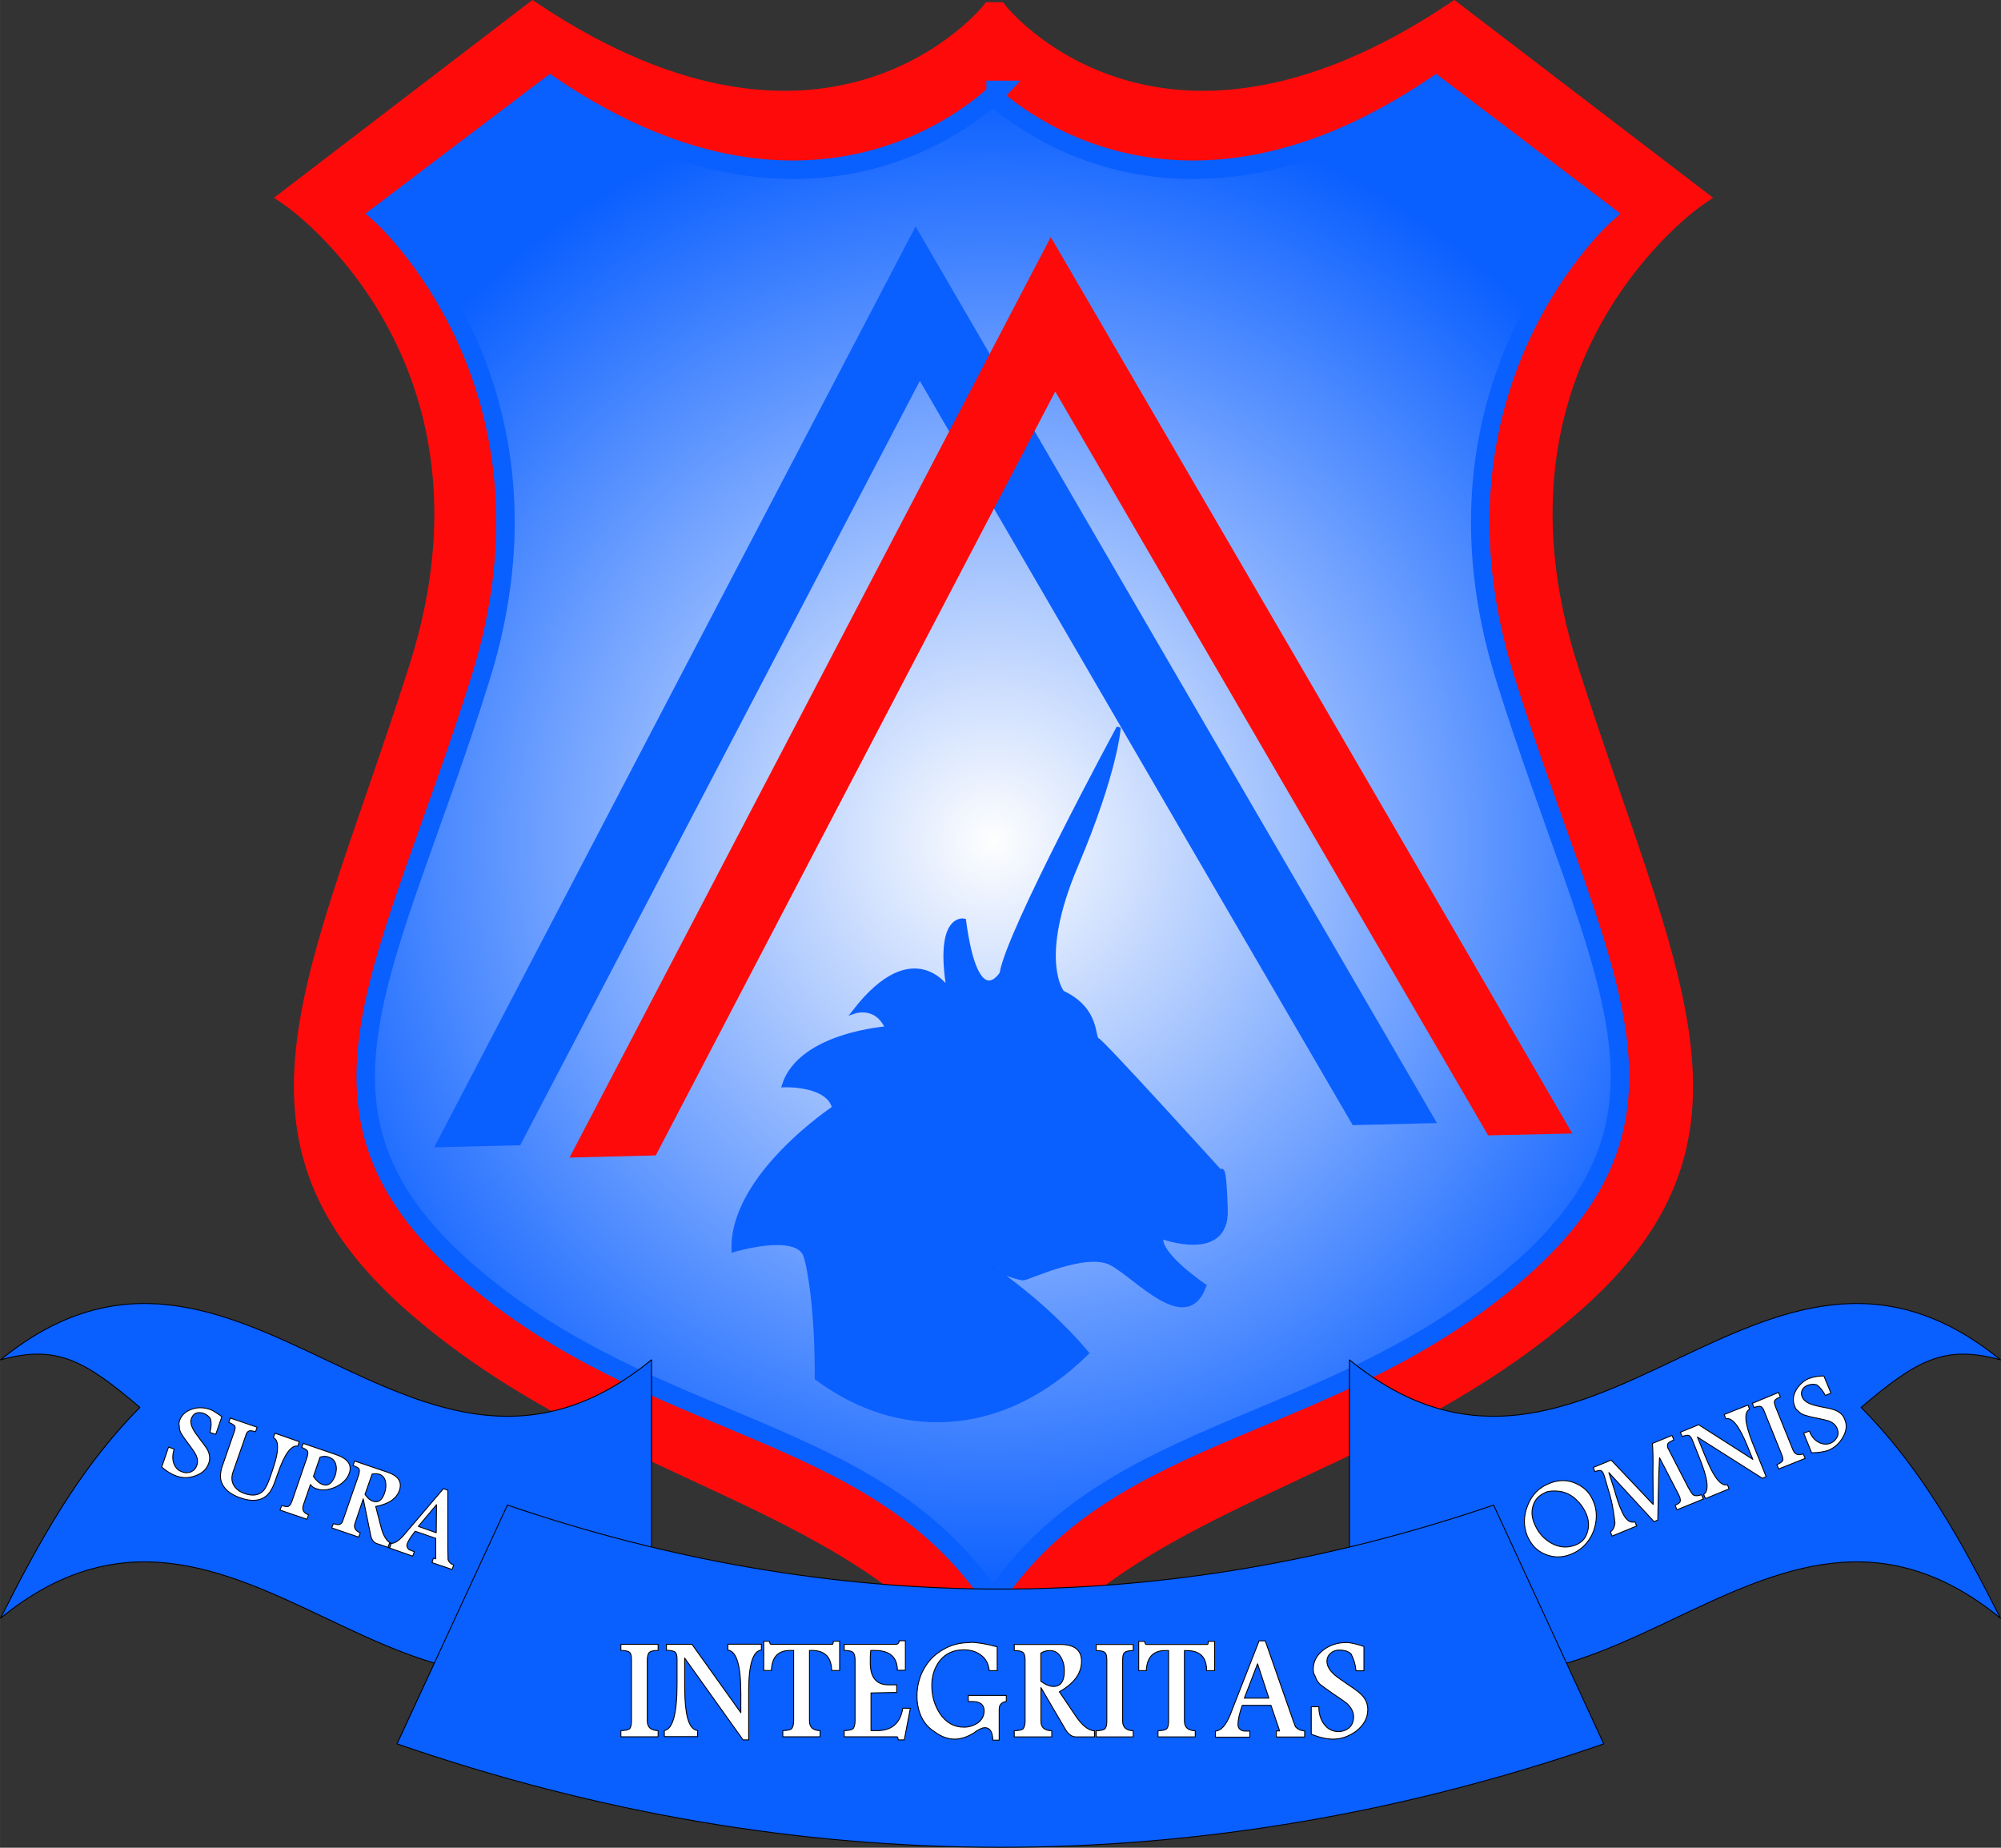
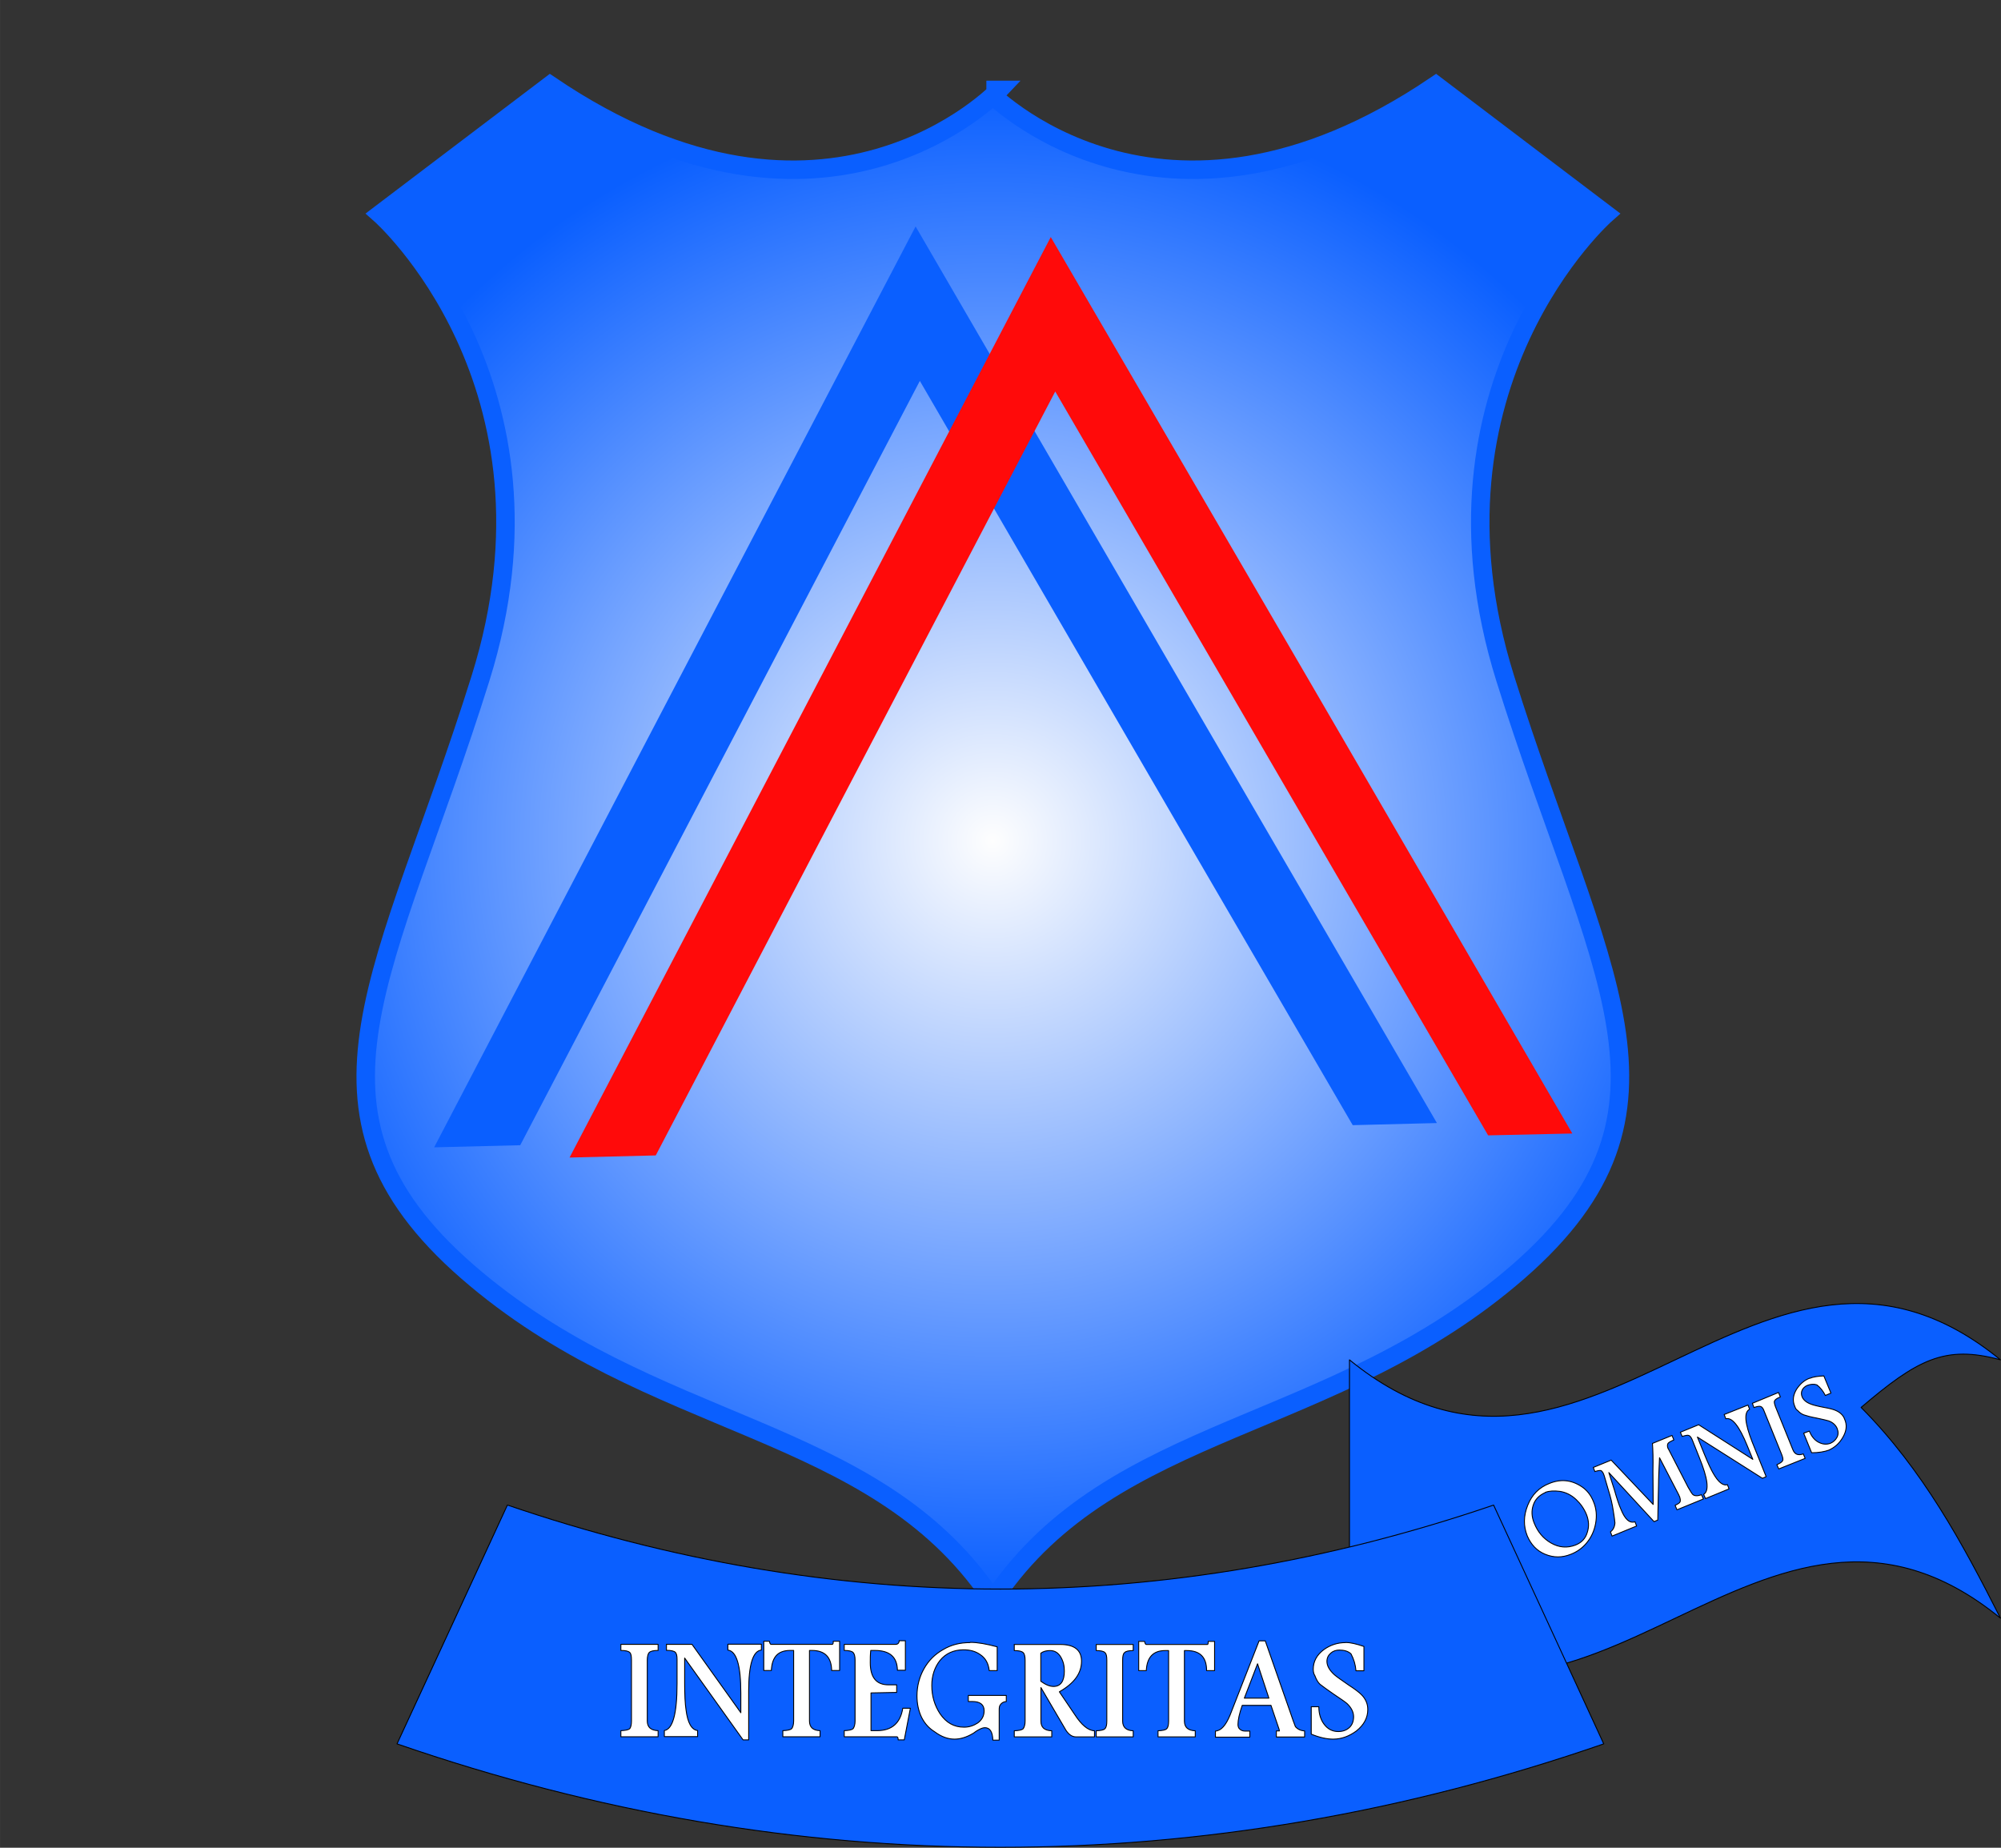
<svg xmlns="http://www.w3.org/2000/svg" xml:space="preserve" width="166.938mm" height="154.163mm" style="shape-rendering:geometricPrecision; text-rendering:geometricPrecision; image-rendering:optimizeQuality; fill-rule:evenodd; clip-rule:evenodd" viewBox="0 0 16063 14834">
  <rect x="0" y="0" width="16063" height="14834" fill="#333333" stroke="none" />
  <defs>
    <style type="text/css">
   
    .str2 {stroke:black;stroke-width:7.332;stroke-linecap:round;stroke-linejoin:round}
    .str3 {stroke:#0A5FFF;stroke-width:33.918}
    .str1 {stroke:#0A5FFF;stroke-width:148.4}
    .str0 {stroke:#FF0A0A;stroke-width:156.877}
    .fil3 {fill:none}
    .fil2 {fill:#0A5FFF}
    .fil0 {fill:#FF0A0A}
    .fil4 {fill:white}
    .fil1 {fill:url(#id0)}
   
  </style>
    <radialGradient id="id0" gradientUnits="userSpaceOnUse" cx="7968.85" cy="6750.27" r="6066.64" fx="7968.85" fy="6750.27">
      <stop offset="0" style="stop-color:#FEFEFE" />
      <stop offset="1" style="stop-color:#0A5FFF" />
    </radialGradient>
  </defs>
  <g id="Ebene_x0020_1">
-     <path class="fil0 str0" d="M8013 96c0,0 1259,1601 3659,0l1946 1488c0,0 -1832,1257 -1030,3774 801,2517 1601,3774 0,5145 -1601,1374 -3536,1488 -4565,2974l-66 0c-1030,-1486 -2994,-1601 -4594,-2974 -1603,-1372 -801,-2629 0,-5145 799,-2517 -1030,-3774 -1030,-3774l1944 -1488c2402,1601 3676,0 3676,0l59 0 0 0z" />
    <path class="fil1 str1" d="M7918 722l102 0c0,0 -1384,1467 -3604,-38l-1365 1035c0,0 1546,1363 806,3727 -740,2364 -1586,3473 -106,4762 1480,1289 3250,1215 4202,2610l36 0c950,-1395 2720,-1321 4200,-2610 1480,-1289 634,-2398 -106,-4762 -740,-2364 808,-3727 808,-3727l-1365 -1035c-2220,1505 -3606,38 -3606,38z" />
-     <path class="fil2 str2" d="M9839 9715c-11,-409 -40,-303 -40,-303 0,0 -950,-1049 -990,-1064 -40,-15 11,-242 -282,-380 0,0 -212,-259 110,-1018 322,-761 343,-1109 343,-1109 0,0 -888,1641 -939,1974 0,0 -201,335 -303,-424 0,0 -223,-47 -121,562 0,0 -273,-456 -757,167 0,0 180,-61 263,136 0,0 -698,47 -829,456 0,0 354,-15 403,182 0,0 -827,547 -808,1141 0,0 507,-153 577,45 36,104 95,479 91,984 293,216 619,337 967,337 443,0 854,-199 1200,-539 -195,-229 -443,-460 -753,-676 0,0 201,76 242,76 40,0 505,-227 706,-121 204,106 606,577 748,182 0,0 -384,-259 -343,-394 0,0 526,197 515,-214z" />
-     <path class="fil3 str3" d="M9839 9715c-11,-409 -40,-303 -40,-303 0,0 -950,-1049 -990,-1064 -40,-15 11,-242 -282,-380 0,0 -212,-259 110,-1018 322,-761 343,-1109 343,-1109 0,0 -888,1641 -939,1974 0,0 -201,335 -303,-424 0,0 -223,-47 -121,562 0,0 -273,-456 -757,167 0,0 180,-61 263,136 0,0 -698,47 -829,456 0,0 354,-15 403,182 0,0 -827,547 -808,1141 0,0 507,-153 577,45 36,104 95,479 91,984 293,216 619,337 967,337 443,0 854,-199 1200,-539 -195,-229 -443,-460 -753,-676 0,0 201,76 242,76 40,0 505,-227 706,-121 204,106 606,577 748,182 0,0 -384,-259 -343,-394 0,0 526,197 515,-214" />
    <polygon class="fil2" points="7384,3058 9476,6658 10859,9033 11535,9016 9442,5418 7350,1818 5416,5515 3485,9211 4176,9194 5452,6753 " />
    <polygon class="fil0" points="8471,3143 10564,6741 11946,9115 12622,9100 10530,5500 8435,1903 6504,5598 4572,9293 5264,9276 6538,6838 " />
    <path class="fil2 str2" d="M10833 10917c1921,1569 3307,-1567 5226,0 -447,-123 -670,0 -1119,382 496,500 814,1090 1119,1692 -1919,-1567 -3305,1569 -5226,0 0,-691 0,-1382 0,-2073z" />
-     <path class="fil2 str2" d="M5230 10917c-1919,1569 -3305,-1567 -5226,0 447,-123 672,0 1119,382 -496,500 -814,1088 -1119,1692 1921,-1567 3307,1569 5226,0 0,-691 0,-1382 0,-2073z" />
    <path class="fil2 str2" d="M4074 12083c2631,899 5283,899 7916,0 295,638 589,1276 884,1917 -3199,1107 -6487,1107 -9687,0 295,-640 592,-1278 886,-1917z" />
    <path class="fil4 str2" d="M4984 13201l299 0 0 49c-38,0 -61,6 -72,17 -8,8 -15,30 -15,61l0 488c0,51 30,76 87,78l0 49 -299 0 0 -49c38,-2 61,-6 72,-17 8,-11 13,-32 13,-61l0 -488c0,-32 -4,-53 -13,-61 -11,-11 -34,-17 -72,-17l0 -49 0 0zm367 0l204 0 392 549 0 -155c0,-225 -34,-339 -104,-348l0 -47 269 0 0 47c-68,6 -102,117 -102,329l0 392 -45 0 -469 -657 0 199c0,98 4,170 11,216 13,106 45,161 93,167l0 49 -267 0 0 -49c68,-11 102,-136 102,-377l0 -195c0,-28 -4,-47 -15,-57 -8,-8 -32,-15 -70,-15l0 -49 0 0zm780 -25l45 0c4,17 8,25 13,25l492 0c6,0 8,-8 8,-25l51 0 0 235 -64 0c-2,-108 -55,-161 -159,-161l-19 0 0 566c0,51 28,76 85,78l0 49 -299 0 0 -49c38,-2 61,-6 72,-17 8,-11 15,-32 15,-61l0 -566 -28 0c-98,0 -146,53 -151,161l-61 0 0 -235 0 0zm1088 -4l49 0 0 237 -64 0c-2,-106 -61,-159 -182,-159l-32 0c-4,34 -4,66 -4,98 0,119 49,178 146,178l66 0 0 61 -206 4 0 303 47 0c121,0 189,-61 208,-180l61 0 -49 254 -49 0c0,-17 -4,-25 -11,-25l-422 0 0 -49c38,-2 61,-6 72,-17 8,-11 15,-32 15,-61l0 -488c0,-32 -6,-51 -15,-61 -11,-11 -34,-17 -72,-17l0 -49 413 0c17,0 28,-11 28,-30l0 0zm570 13c59,0 131,13 216,36l0 191 -64 0c-6,-57 -30,-100 -70,-127 -38,-28 -83,-40 -136,-40 -78,0 -142,28 -189,85 -42,53 -66,121 -66,201 0,87 23,161 66,227 49,72 112,108 193,108 42,0 78,-13 110,-34 34,-25 51,-57 51,-98 0,-49 -32,-74 -95,-74l-32 0 0 -49 305 0 0 49c-23,2 -38,11 -49,28 -6,8 -8,21 -8,38l0 244 -51 0c-2,-66 -23,-100 -64,-100 -19,0 -42,11 -72,30 -11,8 -17,13 -21,15 -53,32 -104,47 -151,47 -55,0 -108,-21 -159,-59 -45,-28 -78,-64 -104,-114 -25,-51 -38,-110 -38,-174 0,-78 19,-151 55,-216 38,-68 89,-119 157,-157 64,-38 134,-55 214,-55l0 0zm640 66c-28,0 -53,6 -74,21l0 225c38,28 72,42 102,42 57,0 87,-42 87,-123 0,-42 -8,-78 -28,-112 -21,-36 -49,-53 -87,-53l0 0zm-288 -49l371 0c112,0 170,45 170,134 0,98 -59,178 -178,246l123 182c55,85 108,129 159,131l0 49 -148 0c-30,0 -57,-17 -81,-53l-201 -343 0 269c0,51 28,76 87,78l0 49 -301 0 0 -49c38,-2 61,-6 72,-17 8,-11 15,-32 15,-61l0 -488c0,-32 -6,-53 -15,-61 -11,-11 -34,-17 -72,-17l0 -49 0 0zm659 0l297 0 0 49c-38,0 -61,6 -70,17 -11,8 -15,30 -15,61l0 488c0,51 30,76 85,78l0 49 -297 0 0 -49c36,-2 61,-6 70,-17 11,-11 15,-32 15,-61l0 -488c0,-32 -4,-53 -15,-61 -8,-11 -34,-17 -70,-17l0 -49 0 0zm341 -25l47 0c4,17 8,25 13,25l492 0c4,0 6,-8 6,-25l51 0 0 235 -64 0c0,-108 -53,-161 -159,-161l-19 0 0 566c0,51 30,76 87,78l0 49 -299 0 0 -49c36,-2 61,-6 70,-17 11,-11 15,-32 15,-61l0 -566 -28 0c-95,0 -146,53 -151,161l-61 0 0 -235 0 0zm954 180l-106 276 197 0 -91 -276 0 0zm13 -184l49 0 204 583c13,38 25,74 38,106 19,21 42,32 74,34l0 49 -227 0 0 -49 25 0c-2,0 -2,-4 -2,-8 0,-2 0,-4 -2,-8l-64 -189 -231 0c-23,66 -34,117 -34,153 0,15 4,30 15,38 8,8 23,15 38,15l42 0 0 49 -276 0 0 -49c45,-2 83,-45 117,-127l233 -596 0 0zm695 13c36,0 85,11 146,32l0 195 -64 0c-4,-49 -17,-93 -40,-136 -23,-21 -55,-30 -93,-30 -28,0 -51,8 -70,25 -19,17 -30,38 -30,66 0,36 21,72 61,108 17,15 53,40 112,81 53,34 87,61 104,78 34,34 51,74 51,119 0,66 -30,123 -91,172 -57,42 -119,66 -187,66 -51,0 -110,-13 -176,-40l0 -220 61 0c0,57 15,104 42,140 30,40 68,59 114,59 36,0 66,-11 89,-32 23,-21 34,-51 34,-87 0,-36 -17,-72 -53,-106 -15,-13 -51,-38 -108,-76 -47,-32 -83,-59 -108,-78 -17,-15 -30,-38 -42,-70 -8,-11 -13,-30 -13,-51 0,-64 30,-117 87,-159 51,-36 108,-55 172,-55l0 0z" />
-     <path class="fil4 str2" d="M1683 11314c25,8 57,30 98,59l-49 142 -47 -15c11,-38 13,-74 4,-110 -11,-19 -32,-36 -59,-45 -21,-6 -40,-6 -57,0 -17,8 -30,23 -36,42 -11,25 -4,57 17,93 6,15 28,42 59,85 30,38 49,66 57,83 15,34 17,66 6,98 -17,49 -53,83 -108,102 -51,19 -102,19 -151,2 -38,-13 -76,-36 -119,-72l55 -161 45 17c-13,40 -15,78 -4,112 13,36 34,59 68,70 25,11 51,8 72,0 23,-11 38,-28 47,-55 8,-25 6,-57 -13,-89 -6,-13 -25,-40 -57,-83 -28,-36 -47,-64 -59,-85 -8,-15 -13,-34 -13,-59 -4,-11 -2,-25 2,-40 17,-47 51,-76 102,-93 47,-15 93,-13 140,2l0 0zm165 70l216 74 -13 36c-28,-8 -47,-11 -55,-4 -11,4 -19,17 -25,40l-100 286c-17,49 -11,91 17,125 17,21 42,38 74,49 66,23 117,15 153,-23 17,-19 34,-53 51,-102 28,-78 45,-136 53,-170 17,-85 11,-138 -25,-153l13 -36 195 68 -11 36c-53,-11 -108,64 -161,220 -21,57 -32,91 -36,98 -17,38 -36,66 -61,85 -49,38 -117,42 -201,13 -89,-30 -142,-78 -159,-142 -6,-28 -4,-61 6,-98l100 -288c8,-21 11,-38 6,-49 -6,-8 -21,-19 -49,-30l13 -36 0 0zm793 314c-23,-8 -47,-8 -72,0l-53 155c23,34 47,55 72,64 45,17 78,-8 102,-70 11,-34 13,-64 6,-89 -8,-30 -25,-49 -55,-59l0 0zm-206 -110l265 91c93,32 127,81 104,148 -17,47 -53,83 -108,110 -57,25 -108,32 -155,15 -21,-6 -36,-17 -49,-34l-57 165c-13,38 2,64 42,78l-13 36 -216 -74 13 -36c28,8 47,11 55,6 11,-6 19,-19 28,-42l121 -352c6,-21 8,-38 4,-49 -4,-8 -19,-19 -47,-30l13 -34 0 0zm611 248c-21,-6 -40,-6 -59,-2l-57 163c21,30 42,49 64,55 42,15 74,-8 93,-66 11,-32 13,-61 8,-89 -6,-32 -23,-51 -49,-61l0 0zm-197 -106l267 91c83,30 112,76 91,142 -23,68 -87,112 -191,131l42 163c19,74 47,119 83,134l-13 36 -106 -36c-21,-8 -38,-28 -45,-59l-61 -299 -66 195c-13,36 2,61 42,78l-13 34 -216 -74 13 -34c28,8 45,11 55,4 11,-4 19,-19 25,-40l123 -354c6,-21 8,-38 4,-47 -4,-11 -21,-19 -49,-30l13 -36 0 0zm655 350l-146 174 144 51 2 -225 0 0zm55 -129l36 13 0 471c0,32 2,61 2,87 8,21 23,34 45,42l-13 36 -161 -55 11 -36 19 6c-2,-2 -2,-2 0,-6 0,-2 0,-4 0,-6l0 -153 -165 -57c-34,42 -55,76 -64,100 -4,13 -4,23 2,32 4,11 13,17 25,21l30 11 -13 36 -199 -70 13 -34c32,8 70,-13 114,-64l318 -373 0 0z" />
    <path class="fil4 str2" d="M12406 11982c-49,21 -83,55 -98,102 -15,45 -13,93 8,144 28,70 72,123 134,159 66,38 131,42 197,17 49,-19 81,-53 95,-102 15,-45 13,-93 -6,-142 -19,-47 -47,-87 -83,-121 -40,-38 -85,-59 -131,-66 -47,-6 -85,-4 -117,8l0 0zm30 -72c91,-38 178,-30 261,25 42,28 74,68 95,121 23,55 28,112 17,174 -11,61 -36,114 -74,159 -34,40 -76,70 -125,89 -70,28 -138,28 -206,0 -68,-28 -114,-78 -144,-148 -32,-81 -30,-161 4,-246 34,-85 91,-142 172,-174l0 0zm354 -129l144 -59 337 356 -2 -265c2,-102 0,-176 -4,-225l157 -64 15 36c-25,11 -40,19 -47,28 -6,11 -6,23 0,40 2,4 4,6 4,6l157 305c19,34 32,53 38,59 15,13 38,13 70,2l15 34 -212 87 -15 -36c23,-11 36,-19 40,-28 4,-11 2,-23 -4,-42 -2,-2 -4,-6 -6,-13l-155 -299c-4,93 -8,167 -8,220l-6 280 -30 13 -363 -394 45 140c19,68 36,119 53,157 32,78 68,112 112,98l13 34 -197 81 -13 -34c21,-15 34,-40 36,-72 -2,-21 -6,-53 -13,-95 -8,-55 -21,-110 -40,-170l-32 -110c-2,-4 -2,-8 -6,-17 -6,-15 -15,-25 -21,-28 -8,-2 -25,0 -49,8l-13 -34 0 0zm702 -284l144 -59 435 278 -45 -110c-64,-157 -121,-229 -172,-216l-13 -34 191 -76 13 34c-47,23 -38,112 21,263l112 278 -30 13 -522 -331 57 140c28,68 51,119 70,151 40,70 78,102 114,91l13 34 -189 78 -15 -34c47,-28 34,-127 -36,-299l-55 -138c-8,-19 -17,-32 -28,-36 -8,-4 -28,0 -53,8l-15 -34 0 0zm575 -231l210 -87 15 36c-28,11 -42,21 -47,32 -4,8 0,25 8,47l140 346c15,36 42,47 83,32l15 36 -212 85 -15 -34c28,-13 42,-23 47,-34 4,-11 0,-25 -8,-47l-140 -346c-8,-23 -17,-36 -28,-40 -8,-4 -28,-2 -55,8l-13 -34 0 0zm462 -201c25,-11 64,-17 112,-19l57 138 -45 19c-17,-34 -40,-64 -68,-85 -23,-8 -49,-6 -76,4 -19,8 -34,21 -42,38 -8,17 -8,36 0,55 11,25 34,45 74,59 15,6 49,15 102,25 47,8 78,17 95,25 34,15 59,38 70,70 21,47 15,95 -15,146 -28,49 -66,81 -112,102 -36,13 -83,21 -138,21l-64 -157 45 -17c17,40 40,70 70,87 34,19 66,23 100,11 25,-11 42,-28 53,-49 11,-21 11,-45 0,-72 -11,-25 -34,-47 -68,-59 -15,-4 -47,-13 -98,-23 -45,-8 -76,-17 -100,-25 -17,-6 -34,-17 -51,-36 -11,-6 -17,-17 -23,-34 -19,-45 -13,-89 15,-136 28,-42 61,-72 106,-89l0 0z" />
  </g>
</svg>